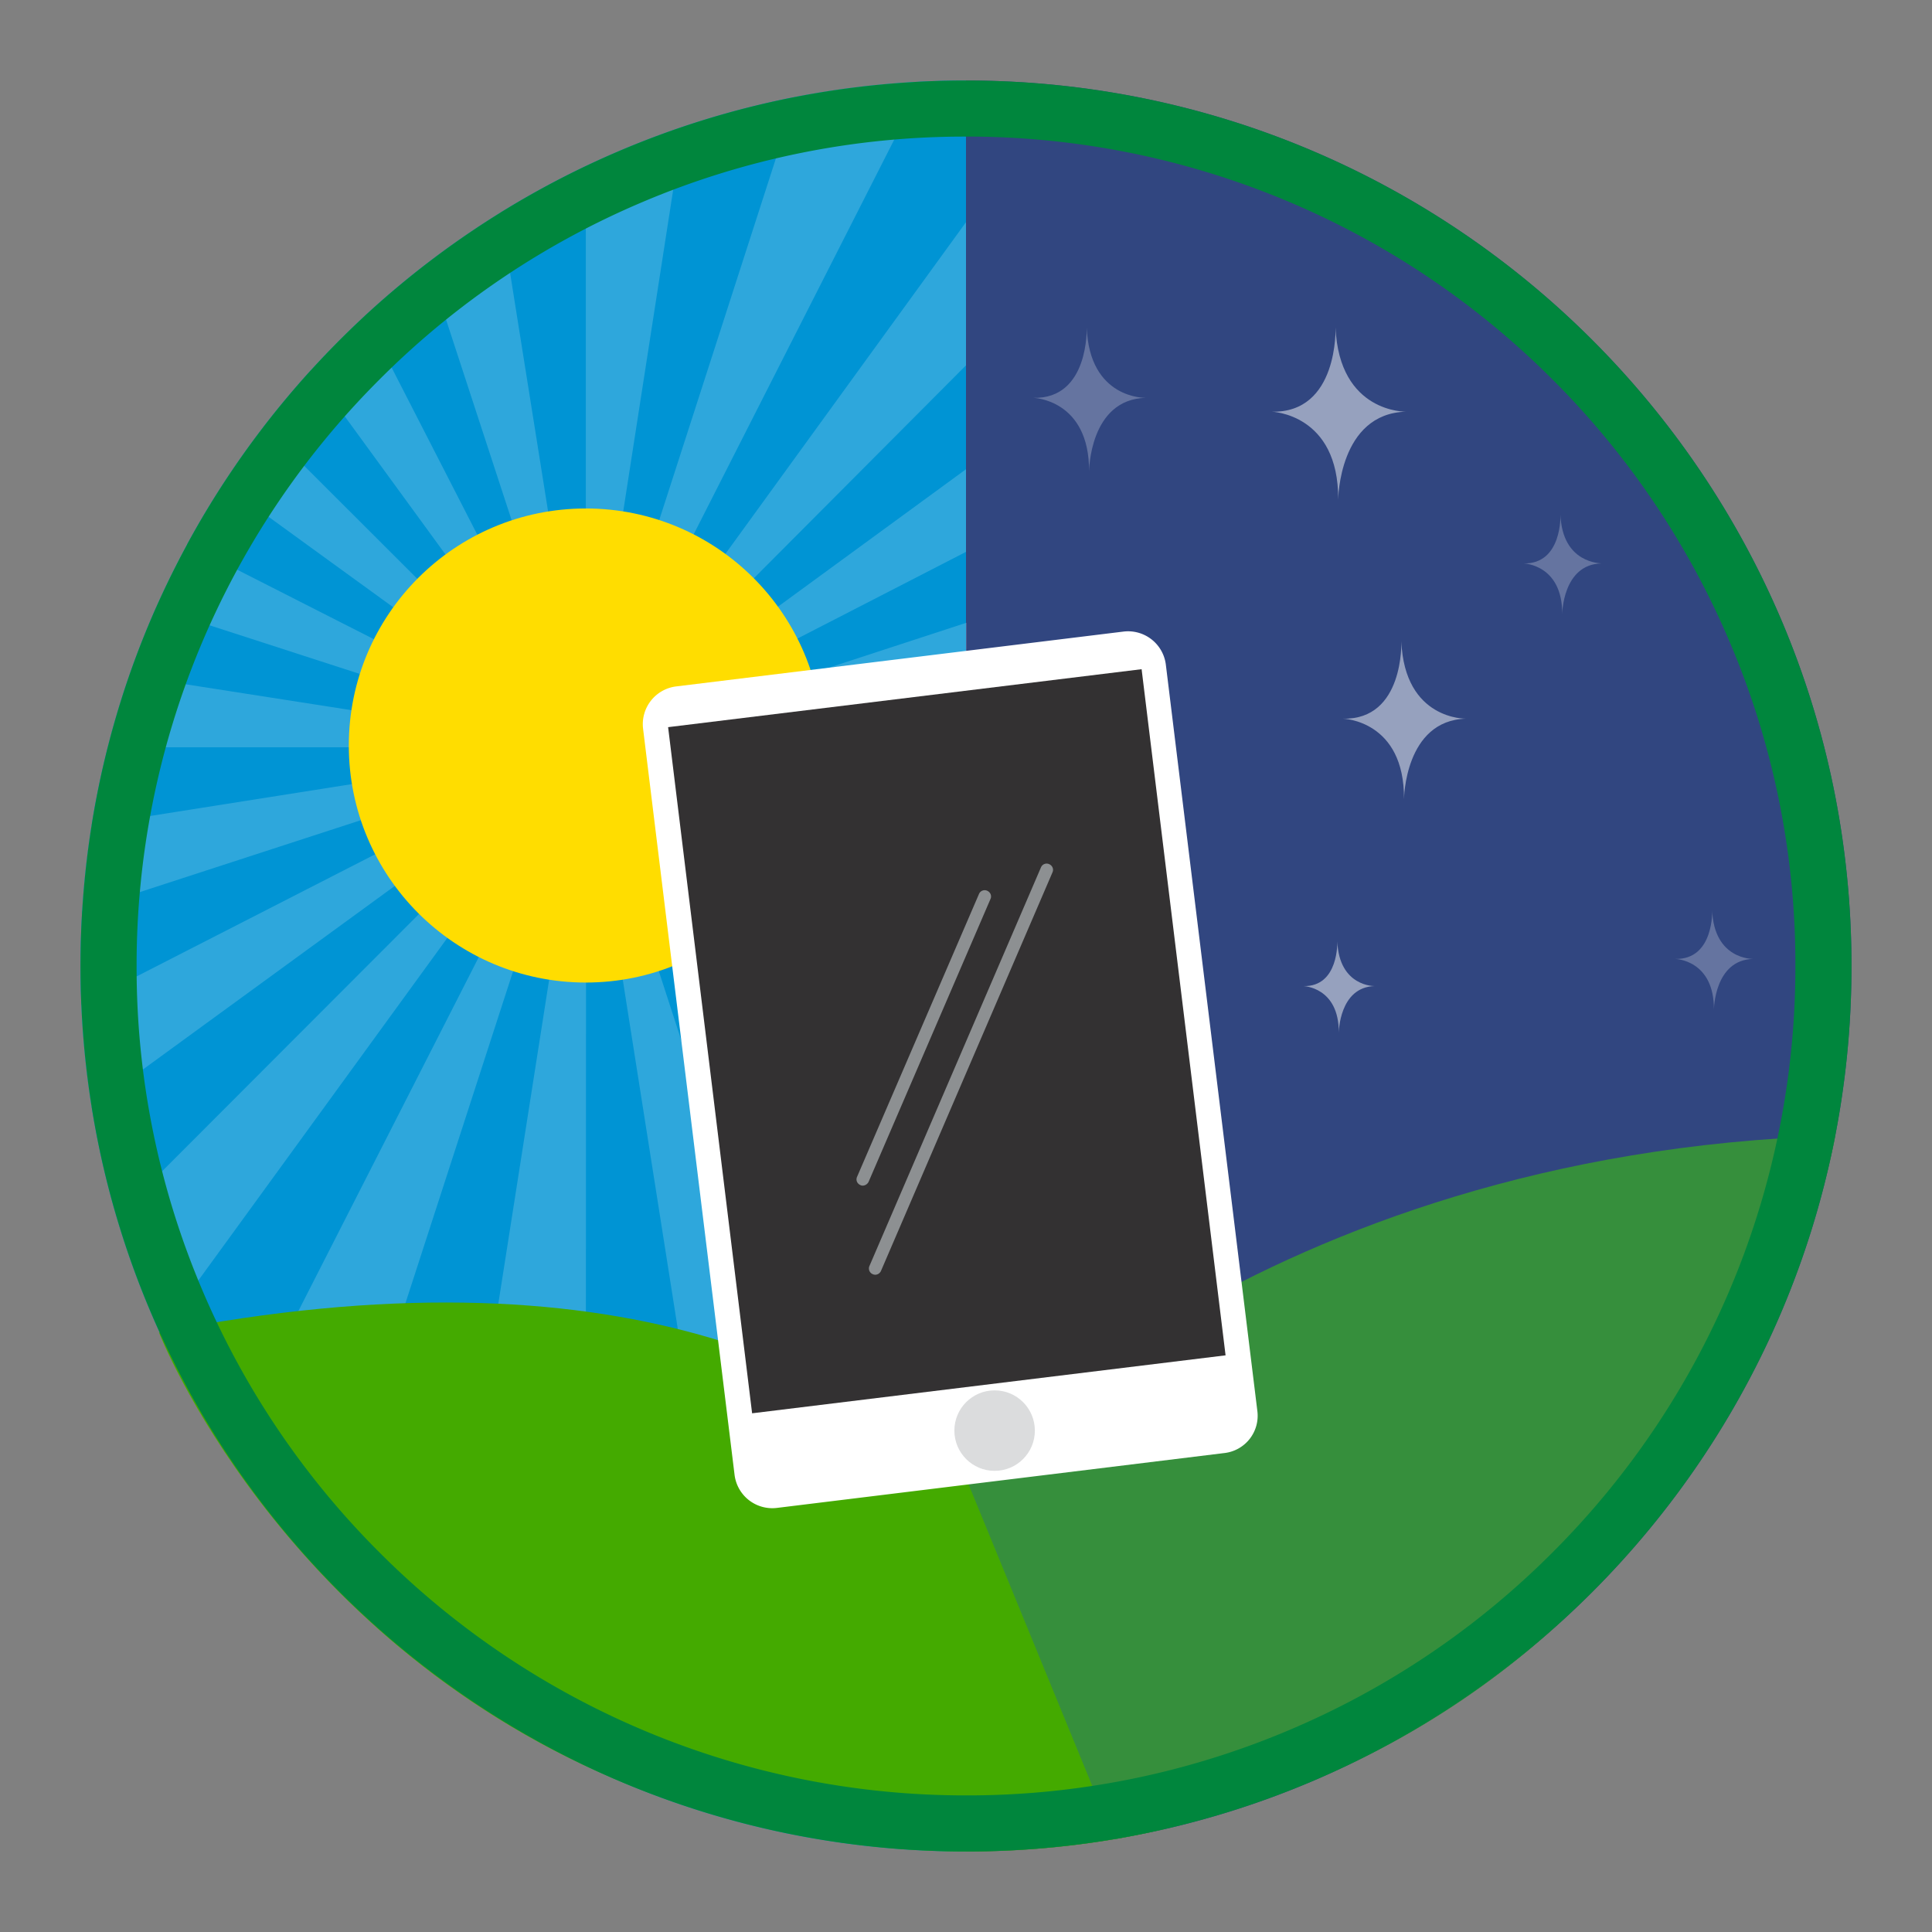
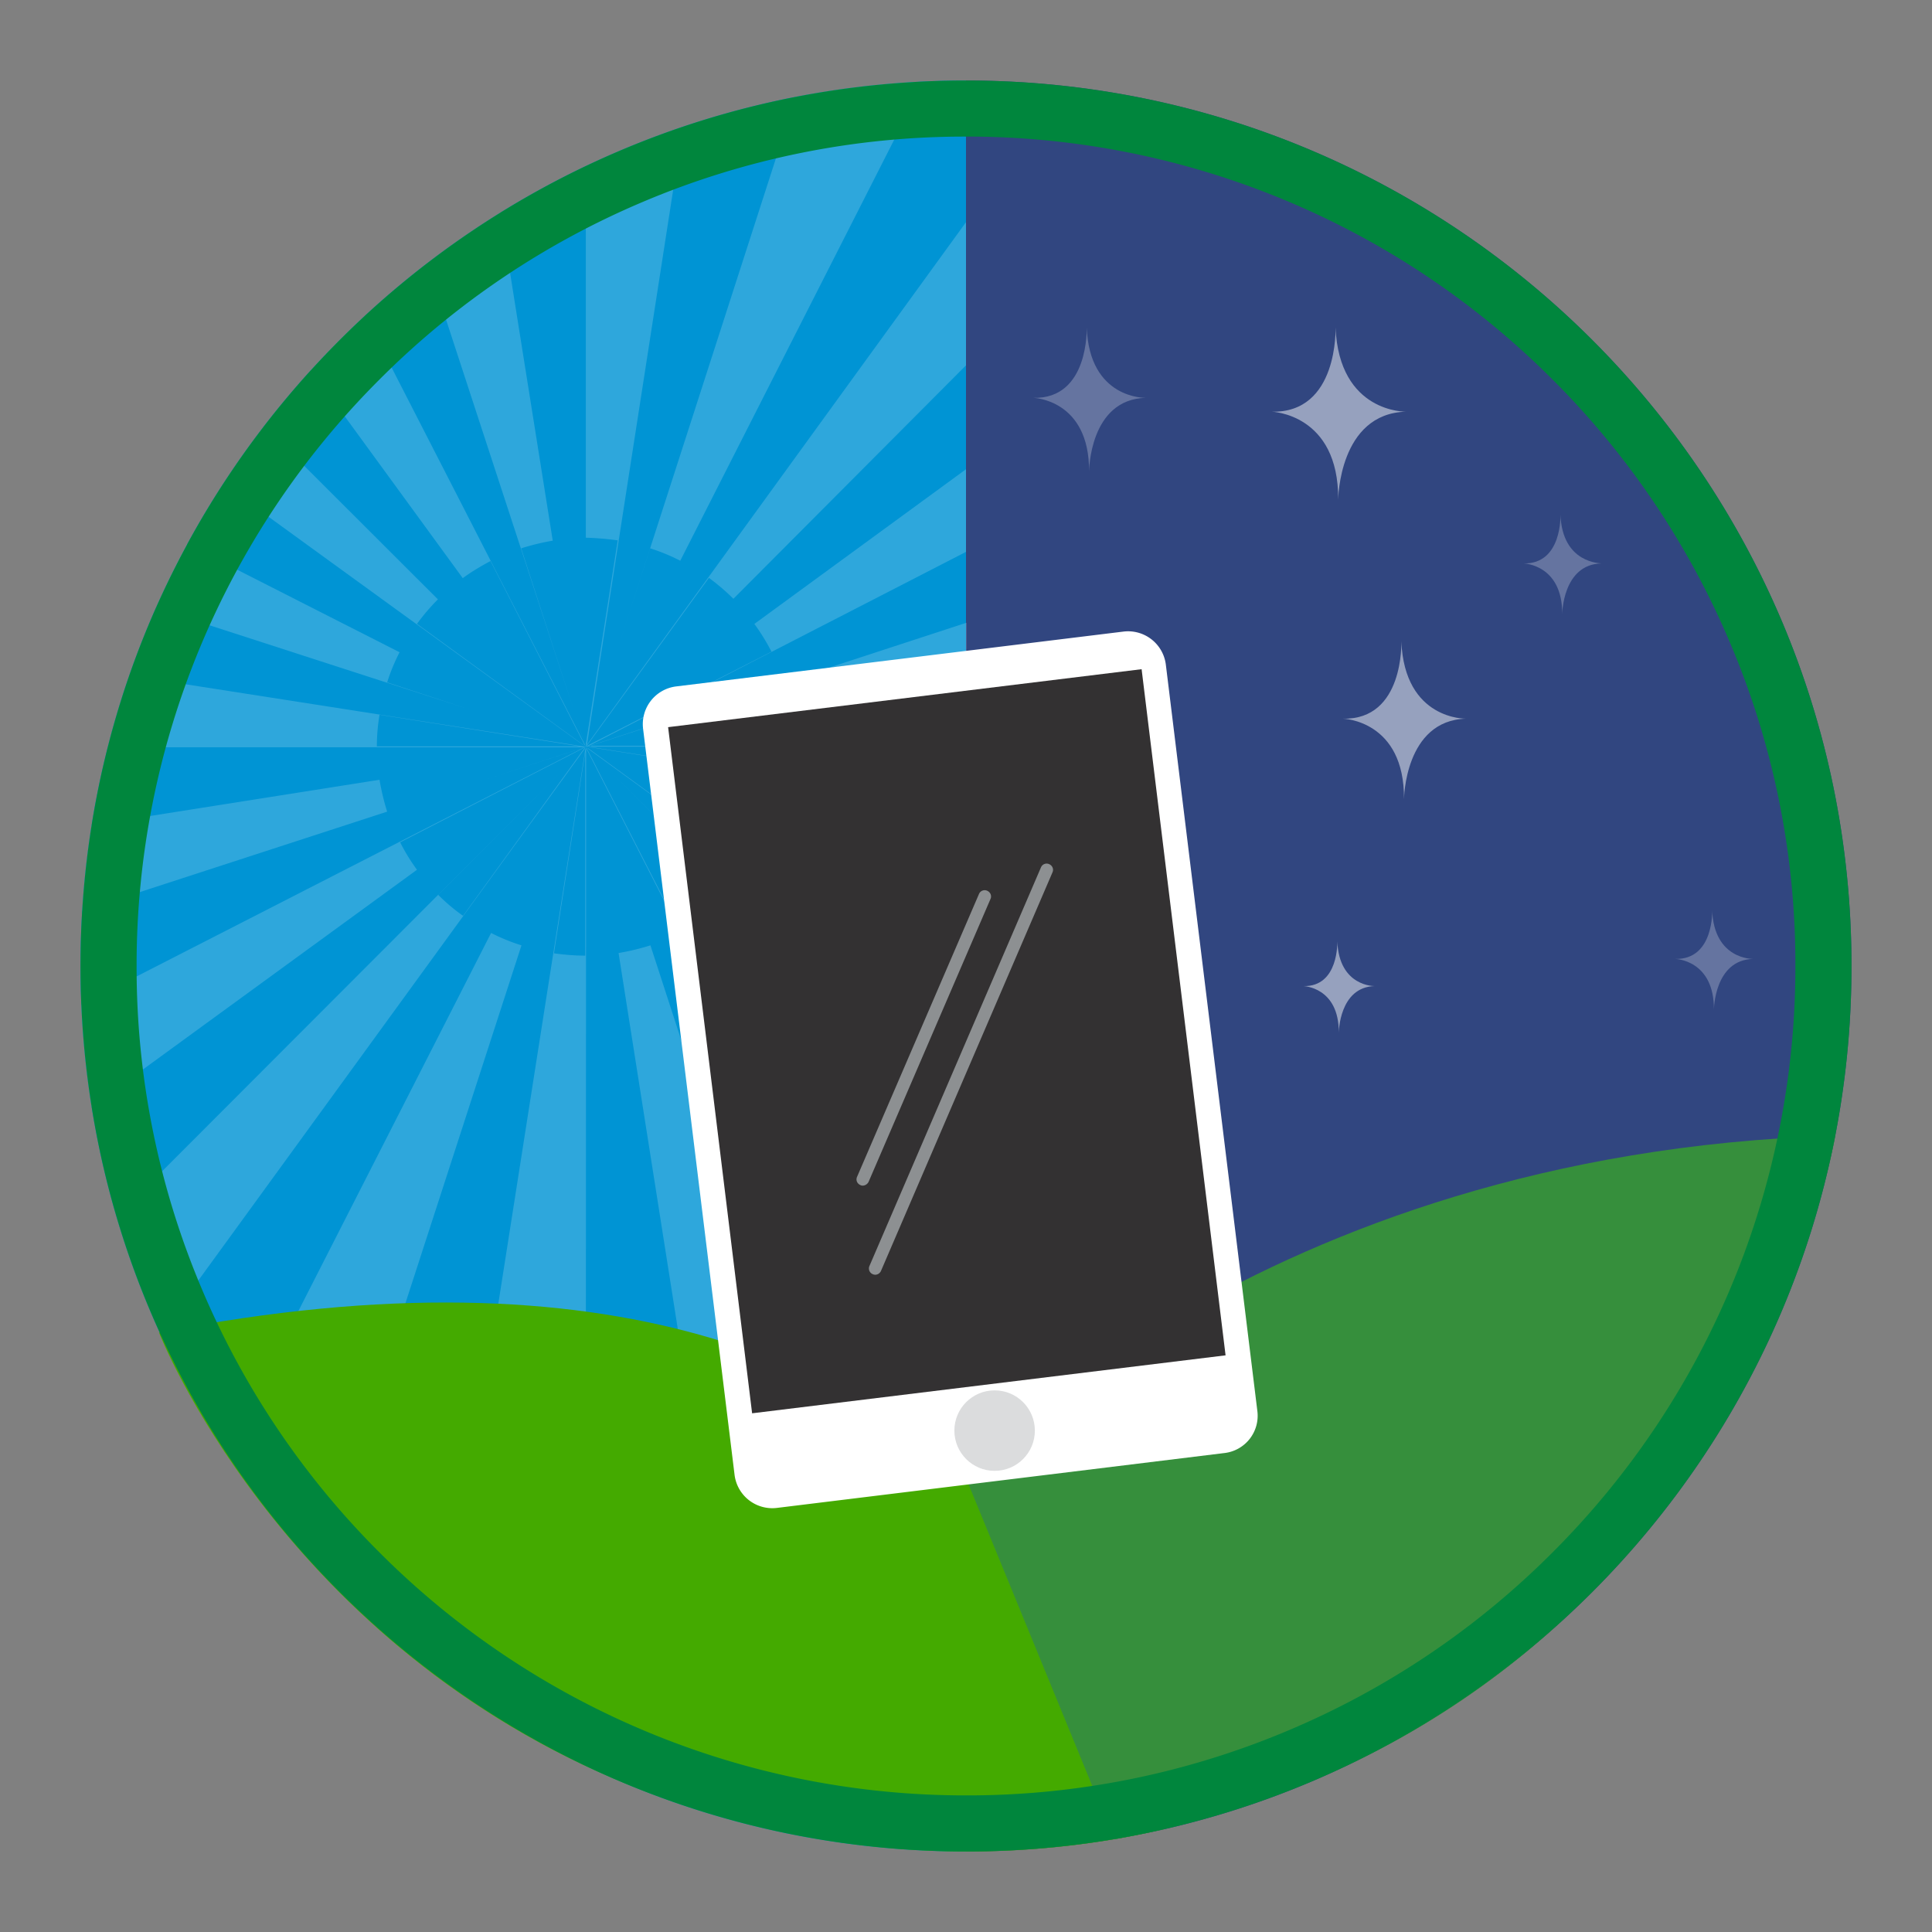
<svg xmlns="http://www.w3.org/2000/svg" viewBox="0 0 48 48">
  <rect x="0" y="0" width="48" height="48" fill="#808080" stroke="none" />
  <g fill="none" fill-rule="evenodd" transform="translate(2 2)">
-     <path fill="#0094D4" fill-rule="nonzero" d="M22 44C9.849 44 0 34.151 0 22S9.849 0 22 0v44z" />
+     <path fill="#0094D4" fill-rule="nonzero" d="M22 44C9.849 44 0 34.151 0 22S9.849 0 22 0v44" />
    <path fill="#314680" fill-rule="nonzero" d="M22 0c12.151 0 22 9.849 22 22s-9.849 22-22 22V0z" />
    <path d="M12.59 16.551h-.05zm-.043 0h.05zm-2.904.954l2.853-.932h.015l.022-.007h.007H.682a24 24 0 0 0-.403 1.943l7.15-1.129c.044.264.11.535.19.792L.044 20.629a20.756 20.756 0 0 0-.022 2.332l12.489-6.388-2.868.932zm2.912-.954v.05zM22 13.464v-1.753l-9.409 4.826z" />
    <path d="M7.363 16.544h5.045l-4.987-.785a5.678 5.678 0 0 0-.058.785zm5.17.007l.007.008-.007-.008h.007-.007l-.022-.007h.007l.022.007v-.007h.007l-.007-.022v.007-.007l.007.015.008-.03-.008-.066V2.134c-.726.345-1.422.733-2.104 1.151l1.29 8.148a5.89 5.89 0 0 0-.784.19l1.584 4.877v.015L8.63 4.532c-.535.41-1.056.85-1.554 1.313l5.463 10.67v.014l-.022-.029-2.332-4.561c-.242.124-.47.264-.69.425l-3.769-5.17c-.41.447-.792.917-1.158 1.393l4.312 4.305a5.68 5.68 0 0 0-.521.609l4.165 3.036.008.007-.052-.03-8.932-6.49a21.74 21.74 0 0 0-.894 1.497l5.28 2.684a4.723 4.723 0 0 0-.308.748l2.075.674-7.825-2.522a22.15 22.15 0 0 0-.66 1.679l11.272 1.76.044.007zm.814-5.126a4.8 4.8 0 0 0-.792-.058V16.5l.792-5.075zm4.136 3.528l-4.87 1.584h-.022.008l-.03.007.03.007.088-.014H22V15.04l-4.327.689a4.628 4.628 0 0 0-.19-.777z" />
    <path d="M12.577 16.559h.014-.014l-.008-.008h-.014l.007-.014v.014l.007-.007h.015l.03-.022 4.553-2.332a5.123 5.123 0 0 0-.425-.69L22 9.659V7.077l-5.786 5.8a5.786 5.786 0 0 0-.609-.52l-3.028 4.165-.015.015.022-.037L22 3.52V0c-.433 0-.858.015-1.283.037l.176.088-5.999 11.806a4.723 4.723 0 0 0-.748-.308l-.865 2.677L17.76.41c-.96.191-1.899.44-2.808.749L12.569 16.5l-.014.037-.008-.03v.052l-.007.014v-.022l-.007.008.007-.008h-.007l-.008.008-.014.007h.007l-.037.022-4.554 2.34c.125.234.264.461.418.681L.28 25.498c.146.931.359 1.84.623 2.728L12.1 17.006l-3.212 3.22c.19.19.396.366.616.52l3.029-4.173.014-.007-.014.037L1.98 31.115C5.441 38.713 13.105 44 22 44V32.37c-.352.212-.704.41-1.07.593l-8.36-16.368v-.014l.021.029 2.332 4.554c.235-.125.462-.264.682-.418L22 29.539v-3.542l-9.255-9.248 3.476 3.469a4.98 4.98 0 0 0 .521-.609l-4.165-3.036-.008-.007.044.022L22 23.423v-2.054l-4.825-2.464c.124-.242.227-.491.308-.748L22 19.624v-1.577l-9.387-1.474-.036-.014zm1.584 4.928l4.092 12.591c-.917.3-1.87.528-2.824.675l-2.06-13.076c.264-.044.535-.11.792-.19zm-.998-3.058l-.594-1.834.594 1.834zm-.623-1.841v.01-.01zm-8.345 16.39l6.013-11.8c.242.125.491.228.748.309L6.871 34.085c-.916-.3-1.818-.674-2.676-1.107zm8.367-16.39l-.007-.015-.008-.007V34.98a18.71 18.71 0 0 1-2.86-.22l2.838-18.143.015-.044.007-.007v.007l.015.015zm0-.03l.02.01-.02-.01zm-.007.051v-.05.05-.05.05z" />
    <path d="M12.54 21.743v-5.067l-.777 5.001c.256.044.52.066.777.066zm.022-5.199l.05.05.05-.05z" />
    <path d="M17.68 17.343a4.8 4.8 0 0 0 .06-.792h-5.12l5.06.792z" />
    <path fill="#FFF" fill-rule="nonzero" d="M12.562 16.573v-.007.007l-.007.008-.015.044L9.695 34.76c.938.147 1.899.22 2.86.22l.007-18.407.007.015-.007-.015zm-.022 5.17c-.257 0-.52-.022-.777-.058l.777-5.002v5.06zm.022-5.184l.1.05zm.008-.022l.014-.015 3.029-4.165c.212.154.418.33.608.52L22 7.077V3.52L12.584 16.5l-.015.037z" opacity=".18" />
    <path fill="#FFF" fill-rule="nonzero" d="M12.694 16.544l-.088.015-.03-.008.03-.007h-.007.022l4.876-1.584c.081.257.147.52.191.777l4.327-.689v-1.577l-9.409 3.073L22 11.711V9.658l-5.258 3.843c.161.22.3.447.425.689l-4.554 2.325-.029.022h-.015l-.007.007v-.015l-.007.015h.044-.015l.037.015 9.386 1.474v-1.504h-9.313v.015zm-.125.01l.02-.01-.02.01zm5.112.79l-5.06-.793h5.118c0 .264-.014.536-.058.792zm-7.48 3.835L4.187 32.978c.858.44 1.76.814 2.684 1.107l4.085-12.598a4.801 4.801 0 0 1-.755-.308zm6.974-2.274L22 21.37v-1.752l-4.517-1.467a4.614 4.614 0 0 1-.308.755z" opacity=".18" />
    <path fill="#FFF" fill-rule="nonzero" d="M7.942 18.927l4.554-2.339.037-.022h-.008l.015-.007.007-.008h.008l-.008.008.008-.008v.022l.007-.014v-.052l.007.03.015-.037 2.383-15.341c-.828.278-1.635.601-2.412.975v14.307l.007.066-.007.03-.008-.015v.007-.007l.008.022h-.008v.007l-.022-.007h-.007l.015.007.007.008h.007v.007l-.007-.007-.044-.015-11.271-1.76a20.845 20.845 0 0 0-.543 1.782H12.54h-.007l-.022.007h-.015l-2.853.932 2.86-.932L.022 22.961c.037.858.125 1.708.257 2.537l8.081-5.889a4.8 4.8 0 0 1-.418-.682zm5.405-7.502l-.792 5.068v-5.134c.264.008.528.03.792.066zm-5.984 5.119c0-.257.022-.52.066-.785l4.986.785H7.363zm10.89 17.534L14.16 21.487c-.257.08-.521.146-.792.19l2.06 13.076a17.773 17.773 0 0 0 2.824-.675zm-5.684-17.505l4.173 3.036c-.154.22-.33.426-.52.609l-3.477-3.469L22 25.997v-2.574l-9.38-6.828-.05-.022z" opacity=".18" />
    <path fill="#FFF" fill-rule="nonzero" d="M12.54 16.573l-.015.008-3.021 4.172a4.629 4.629 0 0 1-.616-.52l3.212-3.22L.902 28.226a21.63 21.63 0 0 0 1.078 2.89L12.525 16.61l.015-.037zm2.383 4.598l-2.332-4.554-.022-.029v.015l8.368 16.375c.359-.183.718-.389 1.07-.594v-2.83l-6.402-8.8c-.22.153-.447.293-.682.417zm-.77-9.548c.257.081.506.184.748.308L20.9.125l-.176-.088a21.845 21.845 0 0 0-2.955.374L13.288 14.3l.865-2.677zm-3.967.316l2.332 4.561.022.03v-.015L7.07 5.845c-.47.432-.917.88-1.343 1.349l3.77 5.17c.22-.161.454-.3.689-.425zm2.347 4.561l-1.584-4.877c.256-.08.52-.146.784-.19l-1.298-8.148A22.09 22.09 0 0 0 8.624 4.54l3.916 11.976-.007-.015zm0 .037L8.36 13.5a5.08 5.08 0 0 1 .52-.609L4.57 8.587c-.36.462-.697.946-1.02 1.438l8.932 6.482.052.03zm.029.022v.05zm-5.133.814l-7.15 1.129c-.11.697-.191 1.408-.235 2.127l7.575-2.464a5.927 5.927 0 0 1-.19-.792zm.19-2.42c.081-.257.184-.506.308-.748l-5.28-2.684a19.743 19.743 0 0 0-.77 1.584l7.818 2.53-2.076-.682z" opacity=".18" />
    <g fill="#FFF" fill-rule="nonzero">
      <path d="M31.181 6.131s.08 2.141-1.591 2.097c0 0 1.672.044 1.657 2.186 0 0 .015-2.142 1.687-2.186.007 0-1.665.044-1.753-2.097z" opacity=".49" />
      <path d="M24.999 6.131s.066 1.79-1.327 1.753c0 0 1.393.036 1.386 1.826 0 0 .007-1.79 1.408-1.826-.008 0-1.401.036-1.467-1.753zm11.77 4.65s.051 1.239-.917 1.217c0 0 .968.022.961 1.261 0 0 .007-1.24.975-1.261-.007-.008-.975.014-1.019-1.218zm3.77 9.826s.05 1.24-.917 1.217c0 0 .968.022.96 1.262 0 0 .008-1.24.976-1.262-.008 0-.976.022-1.02-1.217z" opacity=".25" />
      <path d="M32.816 13.934s.074 1.958-1.452 1.921c0 0 1.533.037 1.518 2.002 0 0 .015-1.958 1.54-2.002.008 0-1.525.044-1.606-1.921zm-1.591 7.45s.044 1.137-.843 1.115c0 0 .887.022.88 1.159 0 0 .007-1.137.894-1.159 0 0-.887.022-.931-1.115z" opacity=".49" />
    </g>
    <g fill-rule="nonzero">
      <path fill="#4A0" d="M26.921 43.443S24.545 26.67 1.951 31.108c0 0 2.926 7.502 11.293 11.08 5.691 2.428 10.802 1.937 13.677 1.255z" />
      <path fill="#368F3C" d="M22 34.723s7.194-8.074 21.597-8.506c0 0-2.435 14.6-17.915 17.482L22 34.723z" />
    </g>
-     <circle cx="12.555" cy="16.522" r="5.889" fill="#FD0" fill-rule="nonzero" />
    <g fill-rule="nonzero" transform="translate(13.933 13.64)">
      <path fill="#FFF" d="M14.49 20.46L3.367 21.824a.945.945 0 0 1-1.049-.814L.044 2.464a.945.945 0 0 1 .814-1.049L11.983.051a.945.945 0 0 1 1.048.814l2.274 18.546a.932.932 0 0 1-.814 1.049z" />
      <path fill="#333132" d="M.666 2.426L12.43.986l2.086 17.047-11.763 1.44z" />
      <circle cx="8.778" cy="19.903" r="1" fill="#DBDCDD" />
      <path fill="#8D9092" d="M5.808 16.03a.138.138 0 0 1-.059-.014.153.153 0 0 1-.08-.205l4.26-9.9a.153.153 0 0 1 .206-.081c.08.037.117.125.08.205l-4.26 9.9a.16.16 0 0 1-.147.096zM5.5 13.817a.138.138 0 0 1-.059-.015c-.08-.036-.117-.124-.08-.205l3.028-7.025a.153.153 0 0 1 .206-.081c.08.037.117.125.08.205l-3.028 7.026a.169.169 0 0 1-.147.095z" />
    </g>
    <path fill="#00863D" fill-rule="nonzero" d="M22 1.393a20.555 20.555 0 0 1 14.571 6.035 20.516 20.516 0 0 1 4.415 6.55A20.397 20.397 0 0 1 42.606 22a20.555 20.555 0 0 1-6.035 14.571 20.516 20.516 0 0 1-6.548 4.415A20.45 20.45 0 0 1 22 42.606a20.555 20.555 0 0 1-14.571-6.035 20.516 20.516 0 0 1-4.415-6.548A20.45 20.45 0 0 1 1.394 22 20.555 20.555 0 0 1 7.428 7.429a20.516 20.516 0 0 1 6.548-4.415A20.45 20.45 0 0 1 22 1.394zM22 0C9.849 0 0 9.849 0 22s9.849 22 22 22 22-9.849 22-22S34.151 0 22 0z" />
  </g>
</svg>